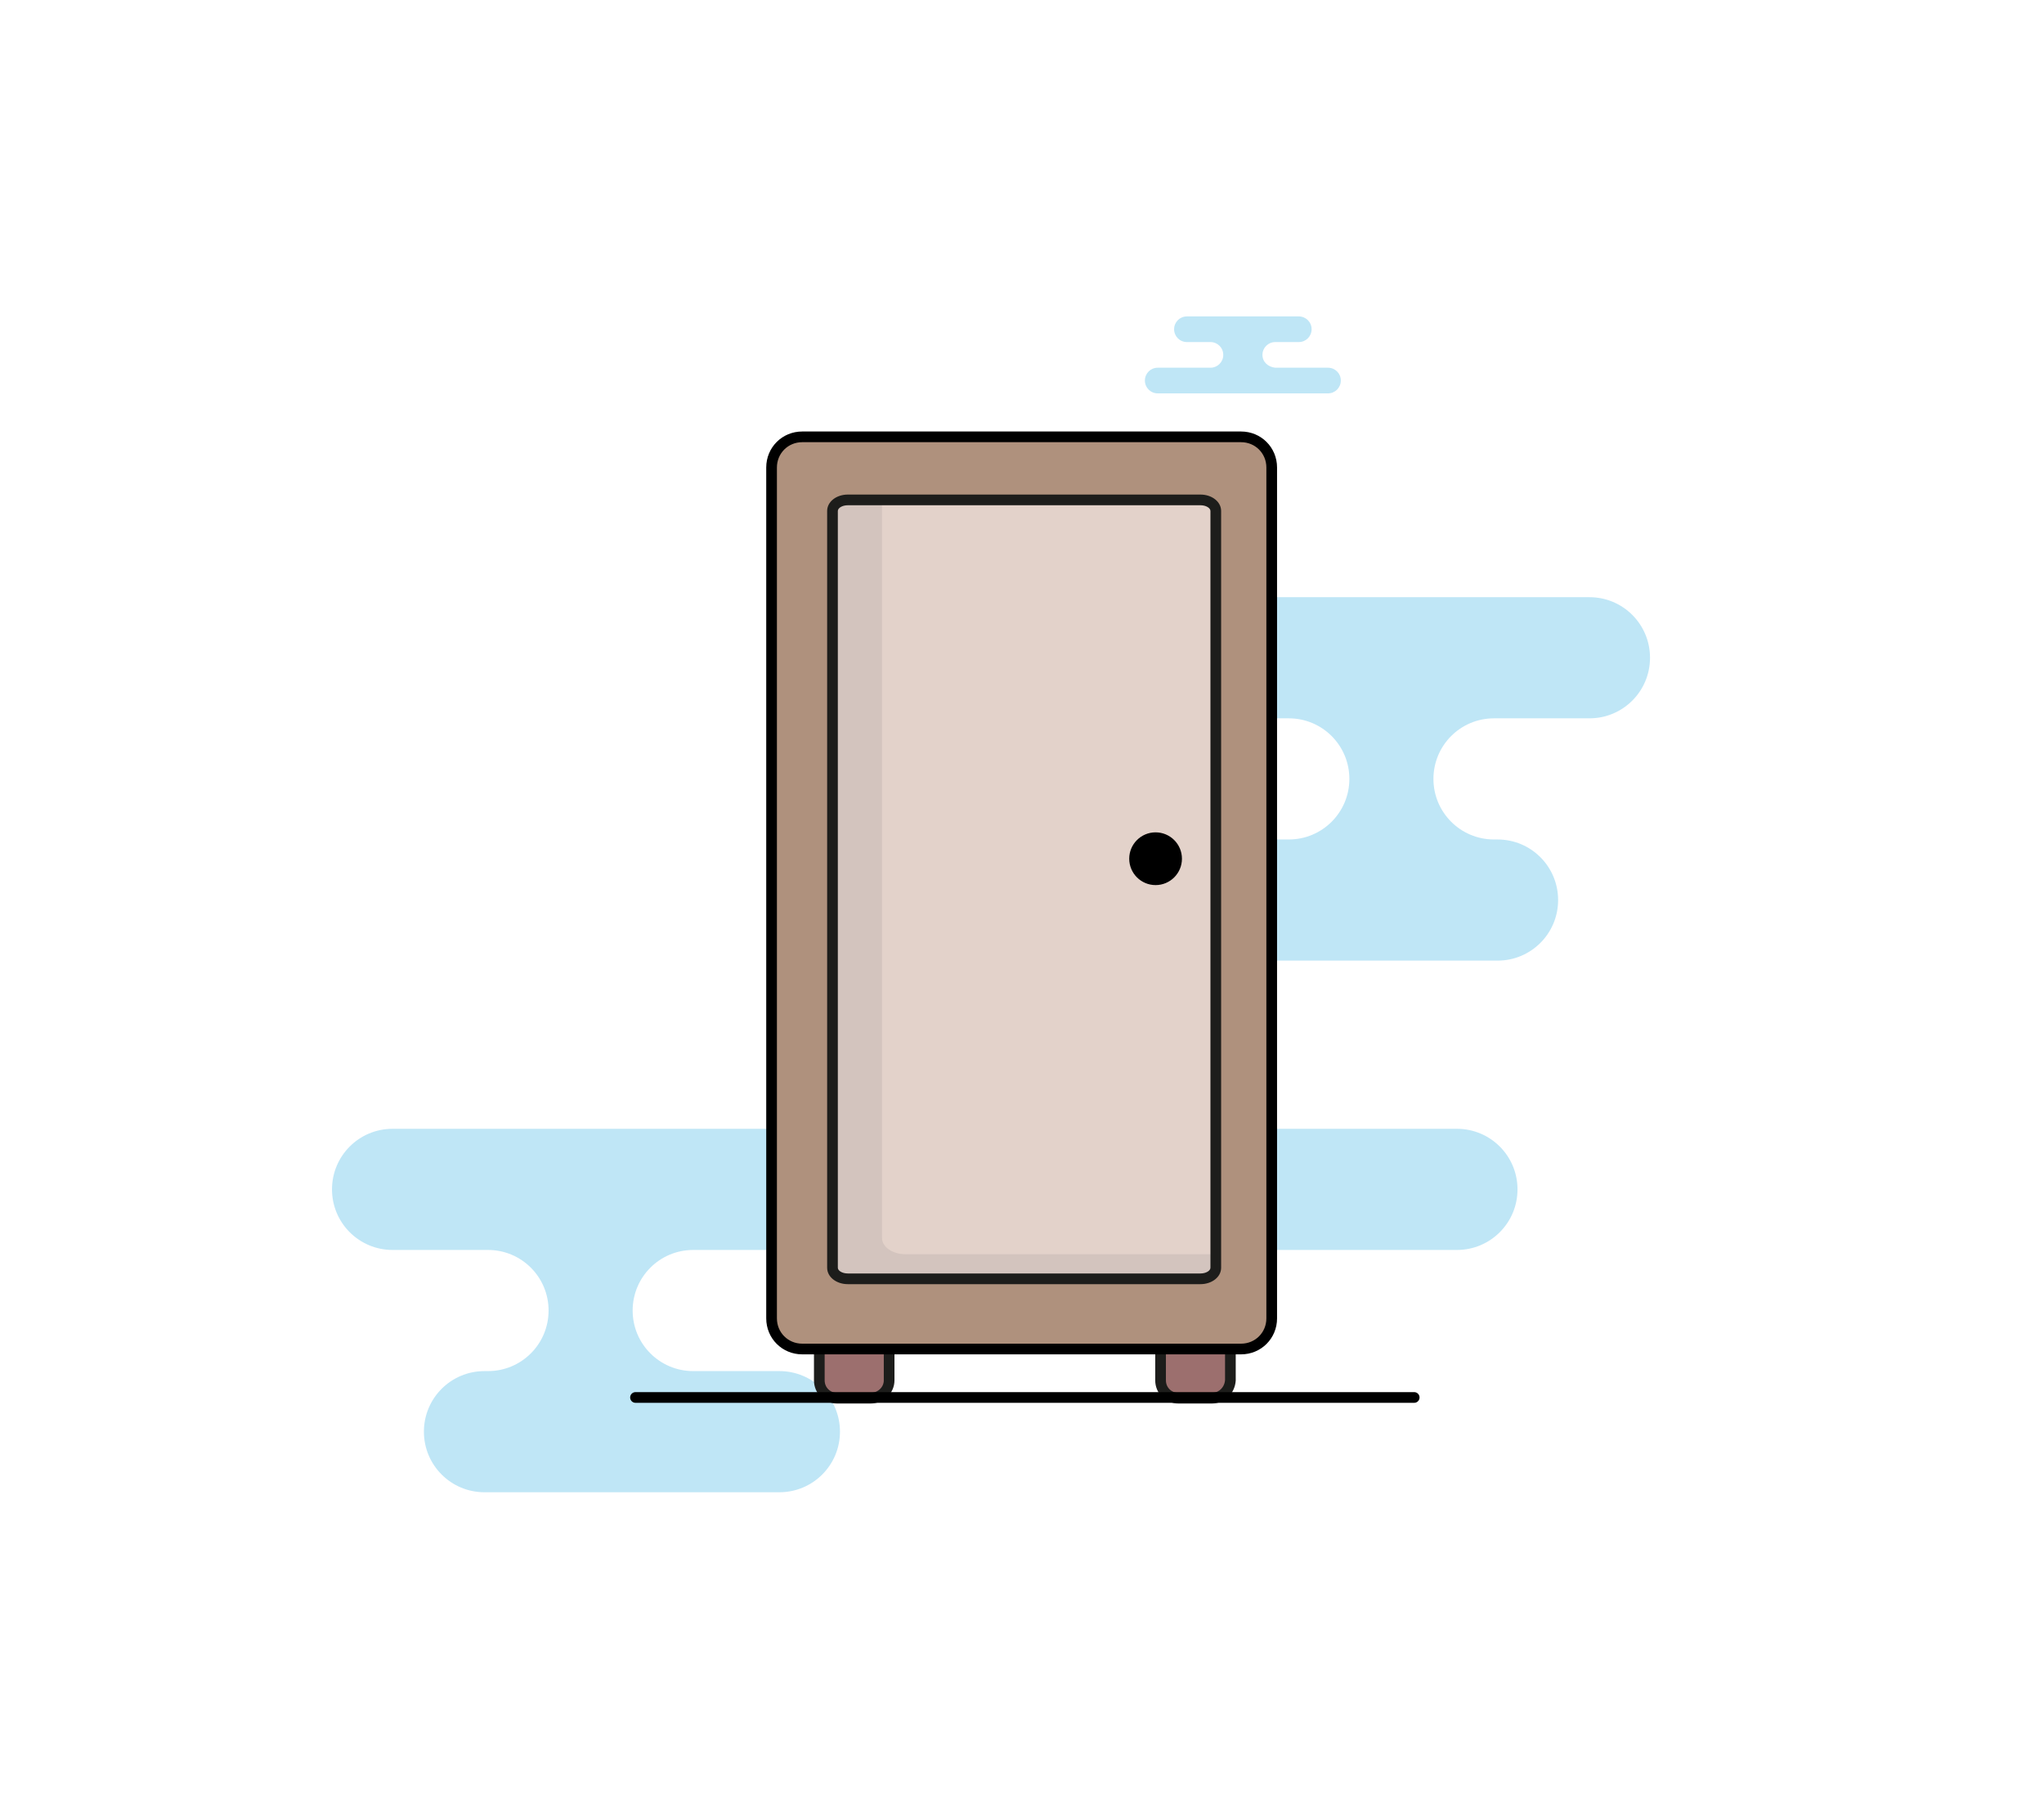
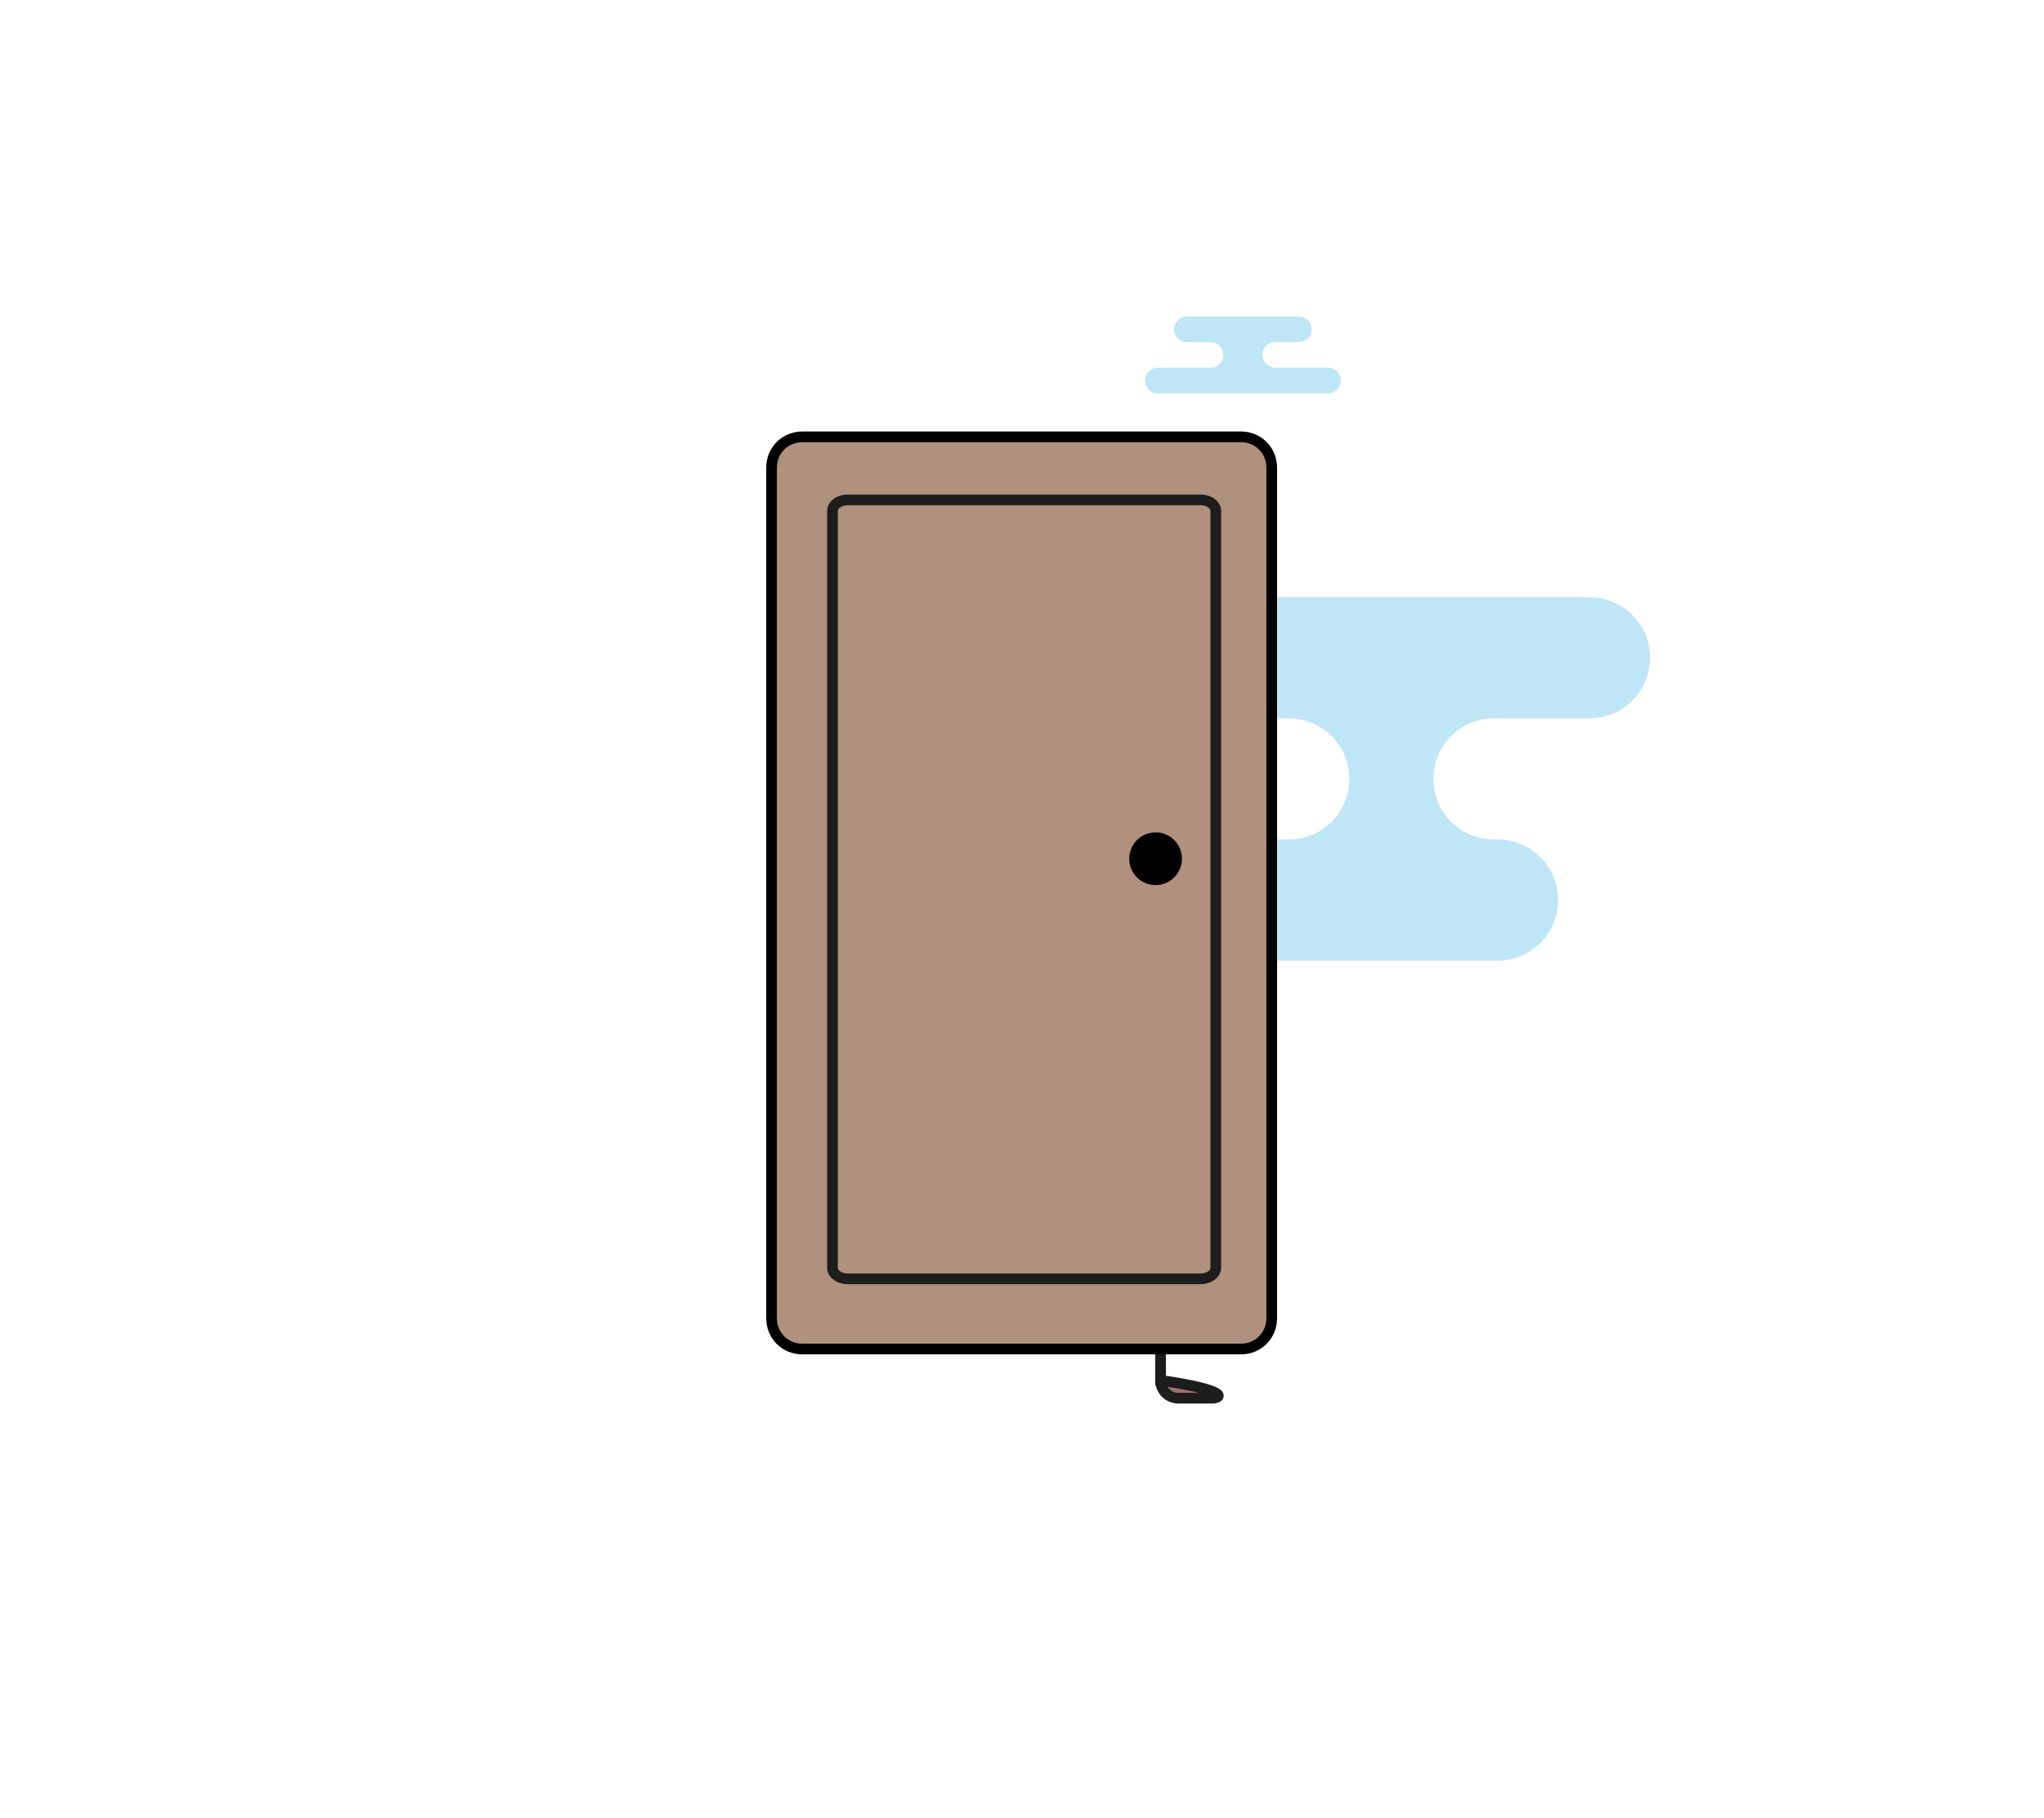
<svg xmlns="http://www.w3.org/2000/svg" version="1.1" x="0px" y="0px" viewBox="0 0 286.9 255.1" enable-background="new 0 0 286.9 255.1" xml:space="preserve">
  <g id="Layer_2">
    <g>
      <g>
-         <path fill="#BFE6F6" d="M213,166.9L213,166.9c0-4.7-3.8-8.5-8.5-8.5h-47.4h-54.6H55.1c-4.7,0-8.5,3.8-8.5,8.5v0     c0,4.7,3.8,8.5,8.5,8.5h13.4c4.7,0,8.5,3.8,8.5,8.5l0,0c0,4.7-3.8,8.5-8.5,8.5H68c-4.7,0-8.5,3.8-8.5,8.5l0,0     c0,4.7,3.8,8.5,8.5,8.5h41.4c4.7,0,8.5-3.8,8.5-8.5l0,0c0-4.7-3.8-8.5-8.5-8.5H97.3c-4.7,0-8.5-3.8-8.5-8.5l0,0     c0-4.7,3.8-8.5,8.5-8.5h107.2C209.2,175.4,213,171.6,213,166.9z" />
-       </g>
+         </g>
      <g>
        <path fill="#BFE6F6" d="M132.8,92.3L132.8,92.3c0-4.7,3.8-8.5,8.5-8.5h81.8c4.7,0,8.5,3.8,8.5,8.5v0c0,4.7-3.8,8.5-8.5,8.5h-13.4     c-4.7,0-8.5,3.8-8.5,8.5l0,0c0,4.7,3.8,8.5,8.5,8.5h0.5c4.7,0,8.5,3.8,8.5,8.5l0,0c0,4.7-3.8,8.5-8.5,8.5h-41.4     c-4.7,0-8.5-3.8-8.5-8.5l0,0c0-4.7,3.8-8.5,8.5-8.5h12.1c4.7,0,8.5-3.8,8.5-8.5l0,0c0-4.7-3.8-8.5-8.5-8.5h-39.5     C136.6,100.8,132.8,97,132.8,92.3z" />
      </g>
      <g>
        <path fill="#BFE6F6" d="M177.2,49.8L177.2,49.8c0-1,0.8-1.8,1.8-1.8h3.3c1,0,1.8-0.8,1.8-1.8v0c0-1-0.8-1.8-1.8-1.8h-15.7     c-1,0-1.8,0.8-1.8,1.8v0c0,1,0.8,1.8,1.8,1.8h3.3c1,0,1.8,0.8,1.8,1.8v0c0,1-0.8,1.8-1.8,1.8h-7.4c-1,0-1.8,0.8-1.8,1.8v0     c0,1,0.8,1.8,1.8,1.8h23.9c1,0,1.8-0.8,1.8-1.8v0c0-1-0.8-1.8-1.8-1.8H179C178,51.5,177.2,50.8,177.2,49.8z" />
      </g>
    </g>
    <g>
-       <path fill="#9C6F6E" stroke="#1D1D1B" stroke-width="1.5" stroke-miterlimit="10" d="M122.2,196.2h-4.7c-1.4,0-2.5-1.1-2.5-2.5    v-8.9h9.8v8.9C124.8,195.1,123.6,196.2,122.2,196.2z" />
-       <path fill="#9C6F6E" stroke="#1D1D1B" stroke-width="1.5" stroke-miterlimit="10" d="M170.1,196.2h-4.7c-1.4,0-2.5-1.1-2.5-2.5    v-8.9h9.8v8.9C172.6,195.1,171.5,196.2,170.1,196.2z" />
+       <path fill="#9C6F6E" stroke="#1D1D1B" stroke-width="1.5" stroke-miterlimit="10" d="M170.1,196.2h-4.7c-1.4,0-2.5-1.1-2.5-2.5    v-8.9v8.9C172.6,195.1,171.5,196.2,170.1,196.2z" />
      <path fill="#AF917D" stroke="#000000" stroke-width="1.5" stroke-miterlimit="10" d="M174.2,189.3h-61.6c-2.4,0-4.3-1.9-4.3-4.3    V65.6c0-2.4,1.9-4.3,4.3-4.3h61.6c2.4,0,4.3,1.9,4.3,4.3V185C178.5,187.4,176.6,189.3,174.2,189.3z" />
-       <path fill="#D3C4BE" d="M170.6,71.7v106.2c0,0.8-0.9,1.5-2.1,1.5H119c-1.2,0-2.1-0.7-2.1-1.5V71.7c0-0.8,1-1.5,2.1-1.5h49.5    C169.7,70.2,170.6,70.8,170.6,71.7z" />
-       <path fill="#E3D2CA" d="M171.3,71.8V176h-44.2c-1.8,0-3.3-1-3.3-2.3V69.5H168C169.8,69.5,171.3,70.5,171.3,71.8z" />
      <circle cx="162.2" cy="120.5" r="3.7" />
      <path fill="#1D1D1B" d="M168.5,180.2H119c-1.6,0-2.9-1-2.9-2.3V71.7c0-1.3,1.3-2.3,2.9-2.3h49.5c1.6,0,2.9,1,2.9,2.3v106.2    C171.4,179.2,170.1,180.2,168.5,180.2z M119,70.9c-0.8,0-1.4,0.4-1.4,0.8v106.2c0,0.4,0.6,0.8,1.4,0.8h49.5c0.8,0,1.4-0.4,1.4-0.8    V71.7c0-0.4-0.6-0.8-1.4-0.8H119z" />
    </g>
-     <line fill="none" stroke="#000000" stroke-width="1.5" stroke-linecap="round" stroke-miterlimit="10" x1="89.2" y1="196.1" x2="198.5" y2="196.1" />
  </g>
  <g id="Layer_1">
</g>
</svg>